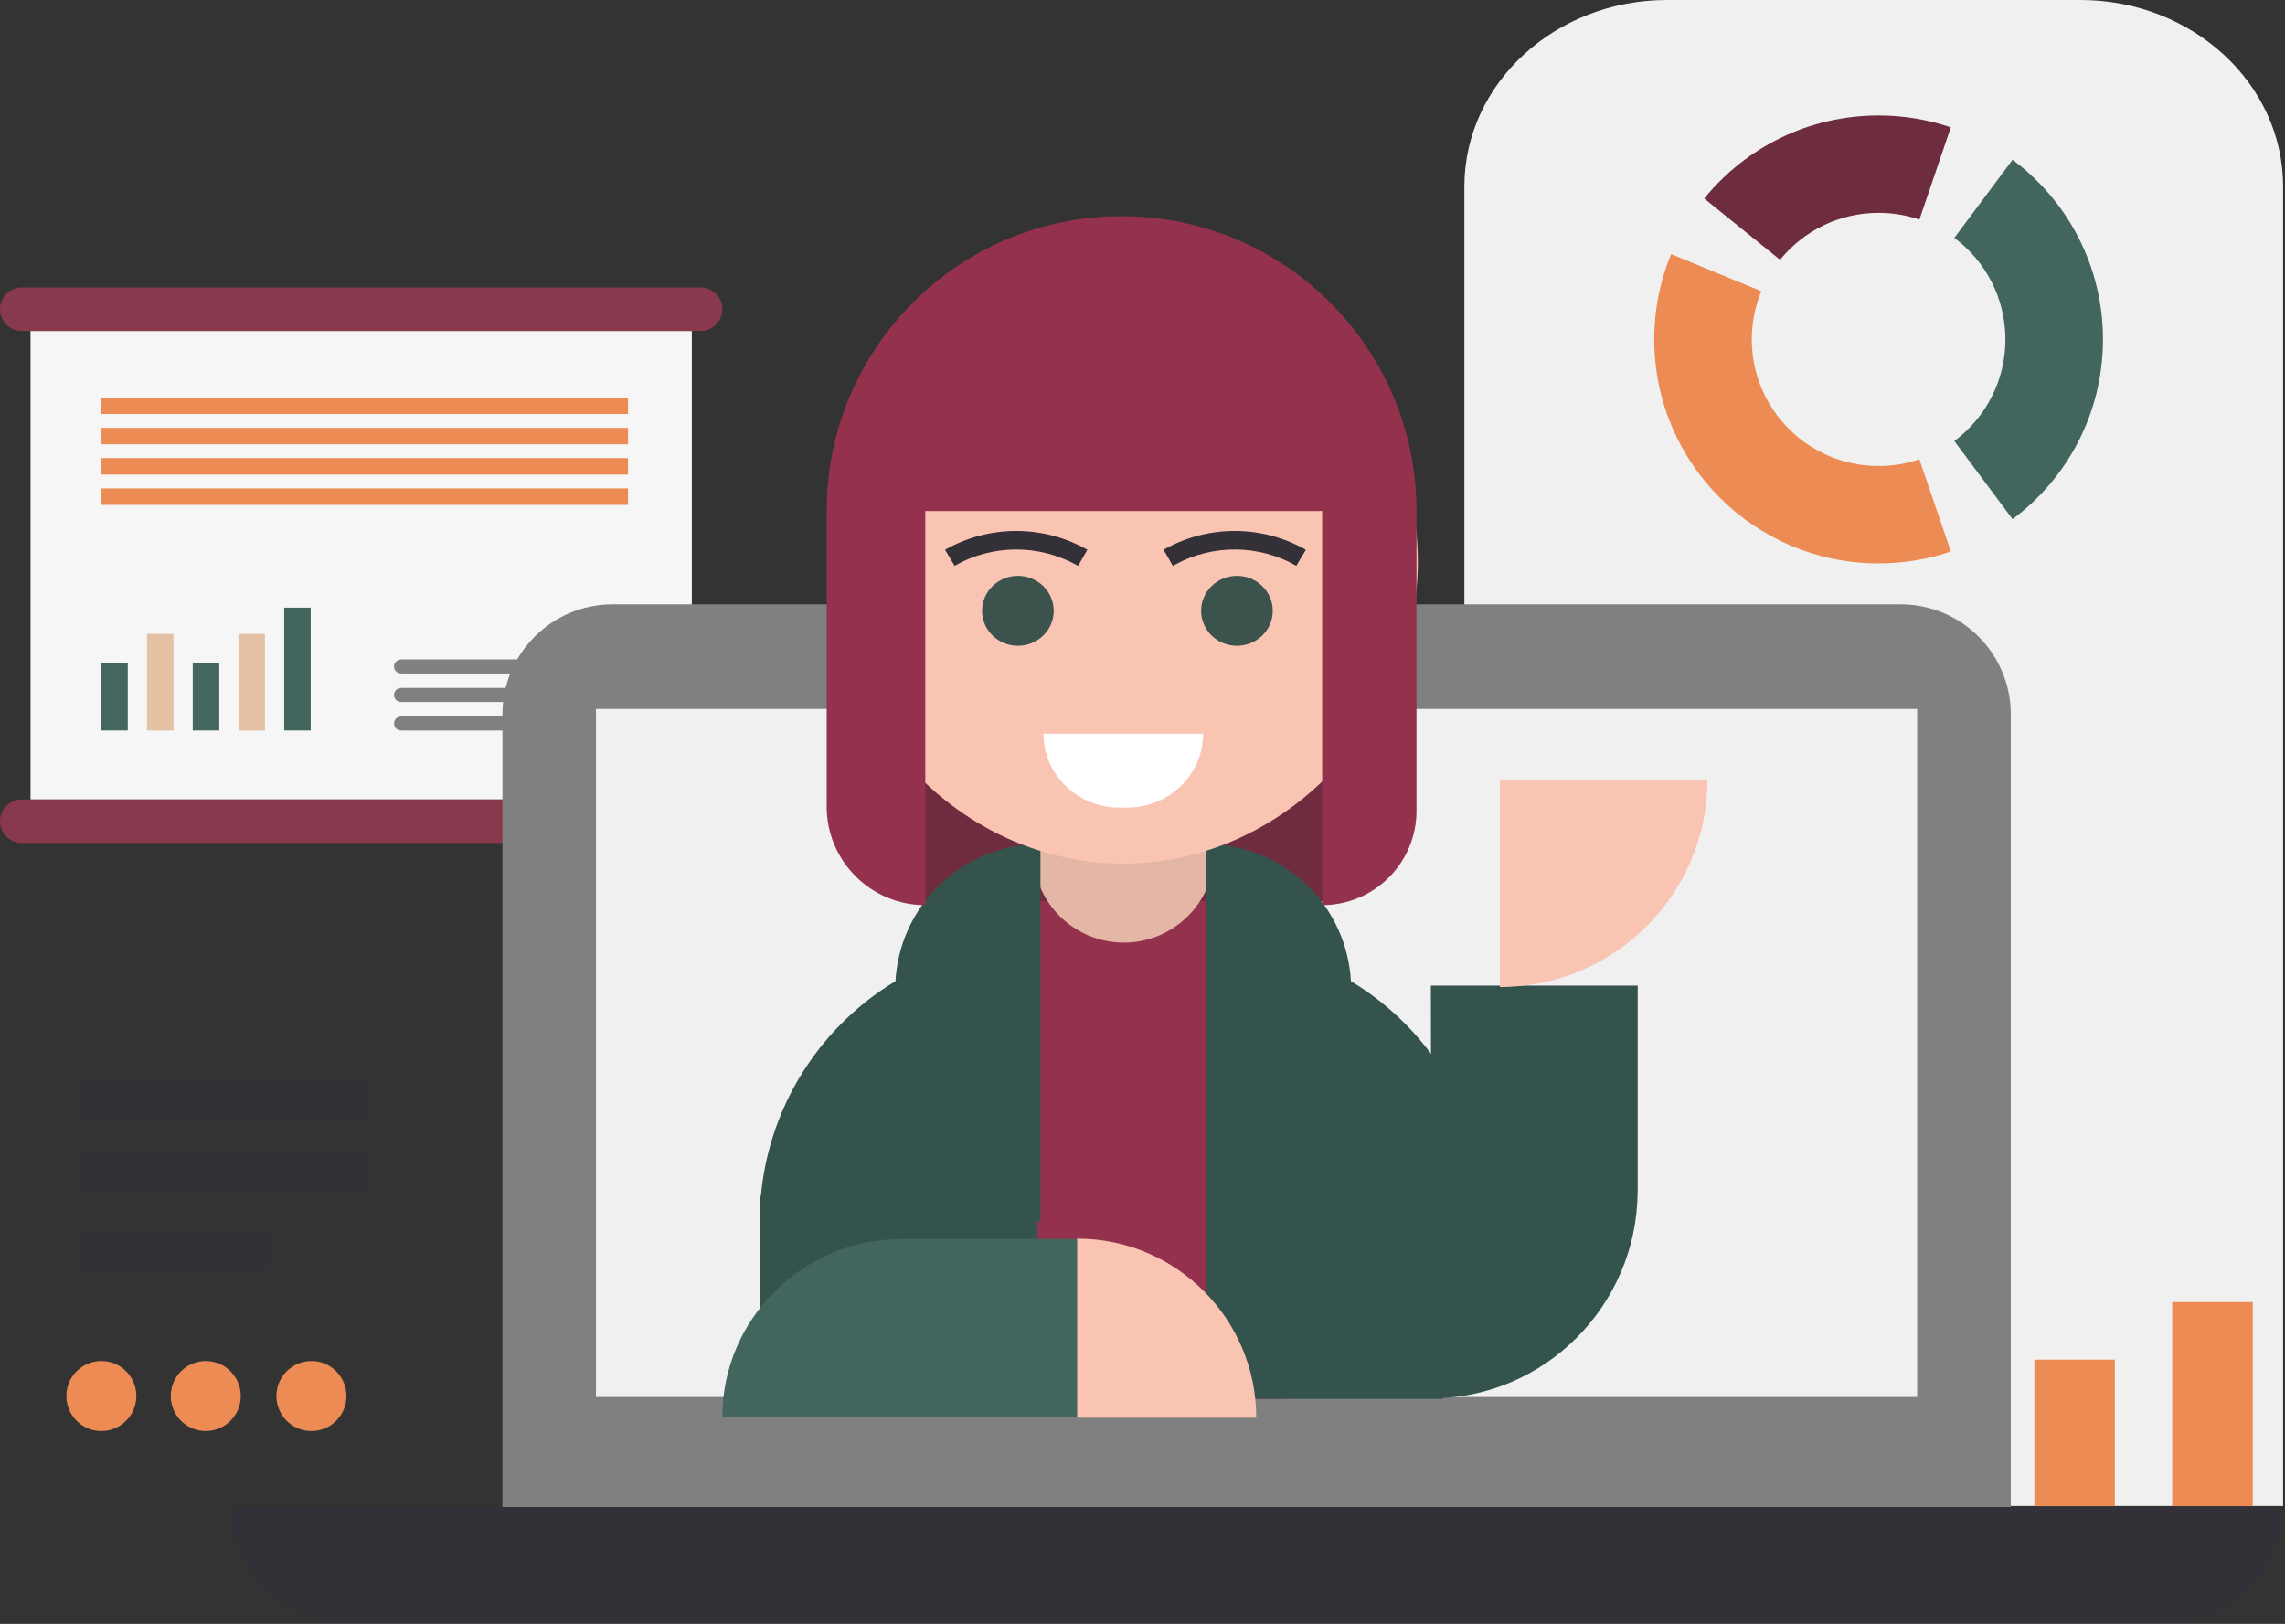
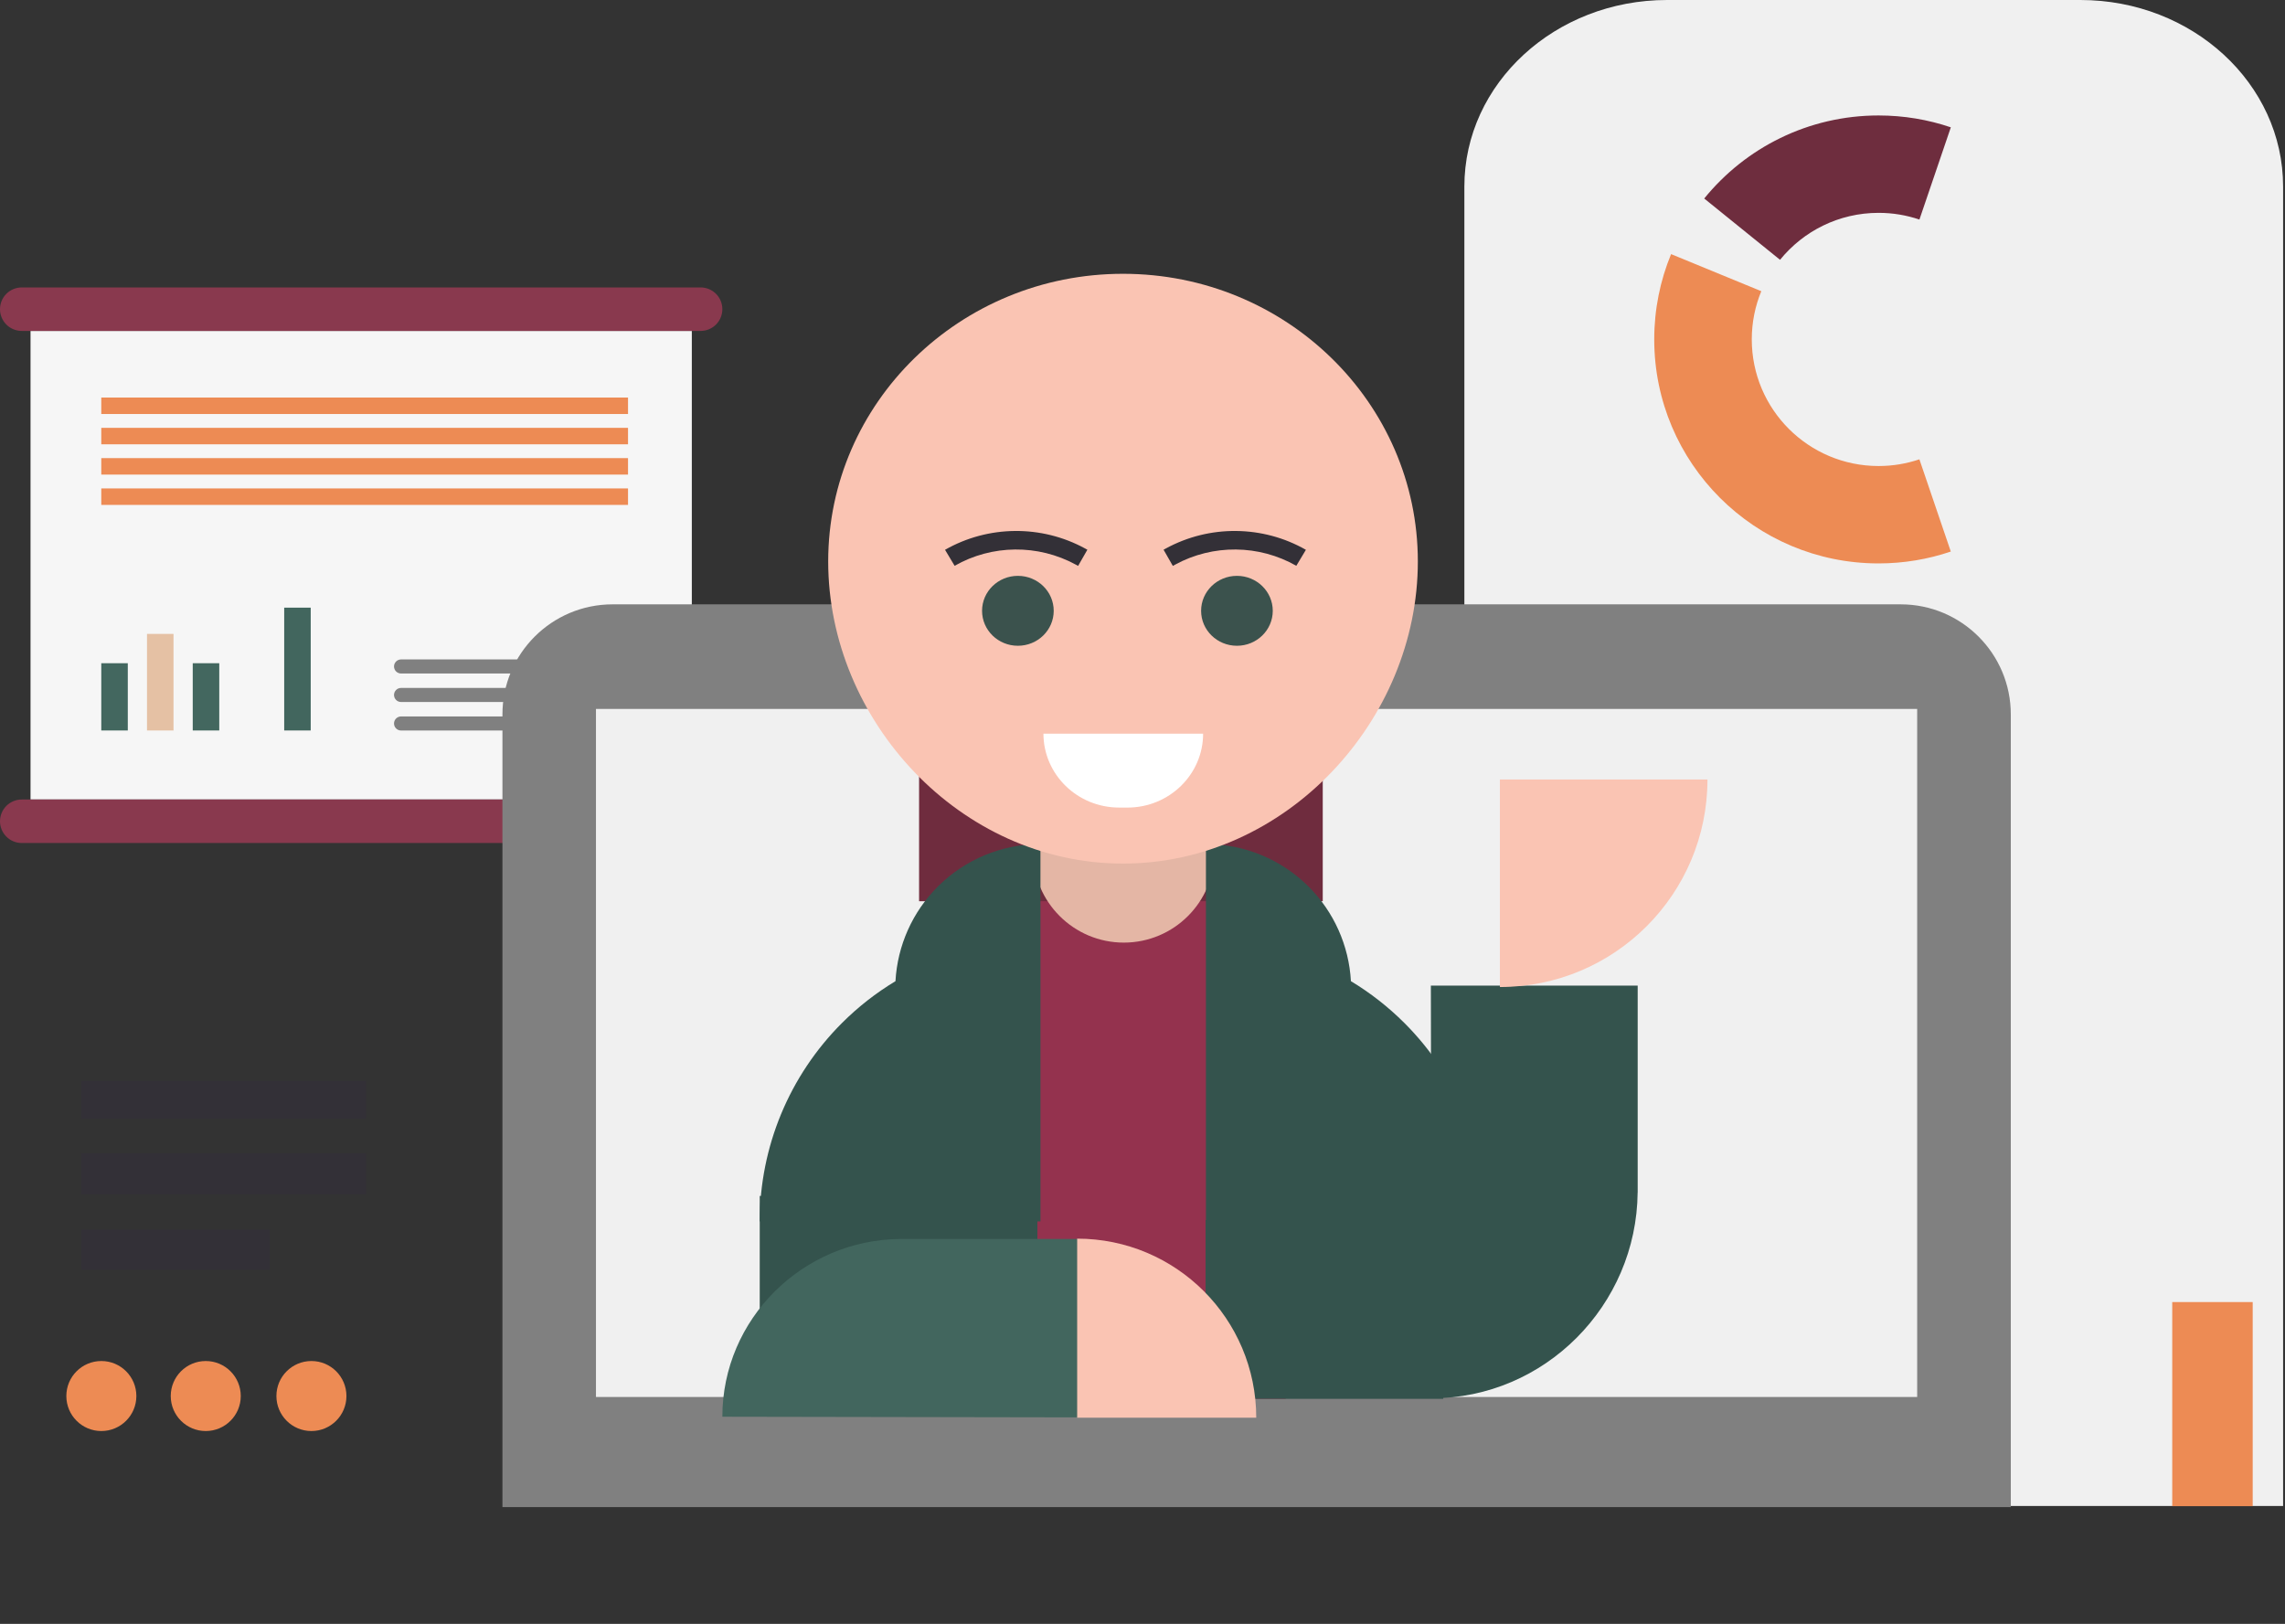
<svg xmlns="http://www.w3.org/2000/svg" width="930" height="661" viewBox="0 0 930 661" fill="none">
  <rect x="0" y="0" width="930" height="661" fill="#333333" stroke="none" />
  <path d="M281.569 134.707H12.425V325.433H281.569V134.707Z" fill="#F6F6F6" />
  <path d="M255.604 186.477H41.218V193.182H255.604V186.477Z" fill="#ED8B54" />
  <path d="M255.604 161.816H41.218V168.522H255.604V161.816Z" fill="#ED8B54" />
  <path d="M255.604 198.812H41.218V205.518H255.604V198.812Z" fill="#ED8B54" />
  <path d="M255.604 174.152H41.218V180.858H255.604V174.152Z" fill="#ED8B54" />
  <path fill-rule="evenodd" clip-rule="evenodd" d="M255.454 271.282C255.454 270.522 255.155 269.794 254.615 269.257C254.076 268.72 253.351 268.418 252.591 268.418C238.566 268.418 177.254 268.418 163.23 268.418C162.475 268.418 161.744 268.72 161.205 269.257C160.672 269.794 160.366 270.522 160.366 271.282C160.366 272.041 160.672 272.77 161.205 273.307C161.744 273.843 162.475 274.145 163.23 274.145C177.254 274.145 238.566 274.145 252.591 274.145C253.351 274.145 254.076 273.843 254.615 273.307C255.155 272.77 255.454 272.041 255.454 271.282Z" fill="#808080" />
  <path fill-rule="evenodd" clip-rule="evenodd" d="M255.454 282.883C255.454 282.124 255.155 281.395 254.615 280.858C254.076 280.321 253.351 280.02 252.591 280.02C238.566 280.02 177.254 280.02 163.23 280.02C162.475 280.02 161.744 280.321 161.205 280.858C160.672 281.395 160.366 282.124 160.366 282.883C160.366 283.643 160.672 284.371 161.205 284.908C161.744 285.445 162.475 285.747 163.23 285.747C177.254 285.747 238.566 285.747 252.591 285.747C253.351 285.747 254.076 285.445 254.615 284.908C255.155 284.371 255.454 283.643 255.454 282.883Z" fill="#808080" />
  <path fill-rule="evenodd" clip-rule="evenodd" d="M233.908 294.489C233.908 293.729 233.606 293.001 233.069 292.464C232.531 291.927 231.804 291.625 231.044 291.625H163.229C162.47 291.625 161.742 291.927 161.205 292.464C160.672 293.001 160.366 293.729 160.366 294.489C160.366 295.248 160.672 295.977 161.205 296.514C161.742 297.051 162.47 297.352 163.229 297.352H231.044C231.804 297.352 232.531 297.051 233.069 296.514C233.606 295.977 233.908 295.248 233.908 294.489Z" fill="#808080" />
  <path fill-rule="evenodd" clip-rule="evenodd" d="M294 125.851C294 123.504 293.068 121.252 291.412 119.592C289.755 117.932 287.502 117 285.15 117C241.796 117 52.204 117 8.85 117C6.505 117 4.253 117.932 2.588 119.592C0.932 121.252 0 123.504 0 125.851C0 125.852 0 125.853 0 125.854C0 128.201 0.932 130.453 2.588 132.113C4.253 133.773 6.505 134.705 8.85 134.705C52.204 134.705 241.796 134.705 285.15 134.705C287.502 134.705 289.755 133.773 291.412 132.113C293.068 130.453 294 128.201 294 125.854C294 125.853 294 125.852 294 125.851Z" fill="#89394E" />
  <path fill-rule="evenodd" clip-rule="evenodd" d="M294 334.289C294 331.942 293.068 329.69 291.412 328.03C289.755 326.37 287.502 325.438 285.15 325.438C241.796 325.438 52.204 325.438 8.85 325.438C6.505 325.438 4.253 326.37 2.588 328.03C0.932 329.69 0 331.942 0 334.289C0 334.289 0 334.29 0 334.292C0 336.639 0.932 338.891 2.588 340.551C4.253 342.21 6.505 343.143 8.85 343.143C52.204 343.143 241.796 343.143 285.15 343.143C287.502 343.143 289.755 342.21 291.412 340.551C293.068 338.891 294 336.639 294 334.292C294 334.29 294 334.289 294 334.289Z" fill="#89394E" />
  <path d="M52.012 269.961H41.219V297.34H52.012V269.961Z" fill="#43675F" />
  <path d="M70.626 258.031H59.833V297.342H70.626V258.031Z" fill="#E5C1A4" />
  <path d="M89.239 269.961H78.446V297.34H89.239V269.961Z" fill="#43675F" />
-   <path d="M107.848 258.031H97.056V297.342H107.848V258.031Z" fill="#E5C1A4" />
  <path d="M126.461 247.344H115.669V297.338H126.461V247.344Z" fill="#42665E" />
  <path fill-rule="evenodd" clip-rule="evenodd" d="M929.228 75.958C929.228 34.007 892.308 0 846.737 0C795.458 0 729.771 0 678.475 0C632.92 0 596 34.007 596 75.958C596 240.056 596 613 596 613H929.228V75.958Z" fill="#F0F0F0" />
  <path fill-rule="evenodd" clip-rule="evenodd" d="M673.279 138.158C673.279 125.863 675.717 114.135 680.134 103.434L716.852 118.531C714.351 124.58 712.977 131.21 712.977 138.158C712.977 166.619 736.081 189.693 764.581 189.693C770.394 189.693 775.985 188.733 781.197 186.964L793.98 224.507C784.756 227.638 774.866 229.336 764.581 229.336C714.156 229.336 673.279 188.514 673.279 138.158Z" fill="#ED8B54" />
-   <path d="M795.418 96.831C808.039 106.228 816.21 121.248 816.21 138.177C816.21 155.106 808.039 170.129 795.418 179.523L819.12 211.327C841.447 194.705 855.911 168.127 855.911 138.177C855.911 108.227 841.447 81.649 819.12 65.027L795.418 96.831Z" fill="#42665E" />
  <path fill-rule="evenodd" clip-rule="evenodd" d="M793.99 51.829C784.766 48.697 774.875 47 764.59 47C735.937 47 710.363 60.181 693.623 80.805L724.478 105.752C733.941 94.093 748.394 86.64 764.59 86.64C770.403 86.64 775.994 87.6 781.207 89.371L793.99 51.829Z" fill="#6E2D3E" />
  <path d="M204.494 290.811C204.494 266.064 224.558 246 249.305 246H773.59C798.34 246 818.401 266.064 818.401 290.811V613.449H204.494V290.811Z" fill="#808080" />
  <path d="M780.291 288.57H242.562V568.638H780.291V288.57Z" fill="#F0F0F0" />
-   <path fill-rule="evenodd" clip-rule="evenodd" d="M928.907 613.445H94C94 639.489 115.1 660.581 141.128 660.581C287.803 660.581 735.107 660.581 881.779 660.581C907.807 660.581 928.907 639.489 928.907 613.445Z" fill="#333037" />
  <path d="M523.284 343.363H389.625V569.387H523.284V343.363Z" fill="#94324E" />
  <path d="M422.225 486.801H309.213V569.386H422.225V486.801Z" fill="#34534D" />
  <path d="M490.684 496.582H587.396V569.388H490.684V496.582Z" fill="#34534D" />
  <path d="M538.361 230.176H374.067V366.846H538.361V230.176Z" fill="#6F2C3E" />
  <path d="M494.319 346.757C494.319 367.152 477.787 383.684 457.392 383.684C436.997 383.684 420.465 367.152 420.465 346.757C420.465 326.362 436.997 309.83 457.392 309.83C477.787 309.83 494.319 326.362 494.319 346.757Z" fill="#E4B6A5" />
  <path fill-rule="evenodd" clip-rule="evenodd" d="M381.677 360.886C371.367 371.192 365.26 384.912 364.46 399.38C356.596 404.121 349.272 409.828 342.673 416.424C321.249 437.843 309.213 466.878 309.213 497.157H423.466V343.574C407.79 343.582 392.76 349.808 381.677 360.886Z" fill="#34534D" />
  <path fill-rule="evenodd" clip-rule="evenodd" d="M532.608 360.886C542.918 371.192 549.025 384.912 549.825 399.38C557.688 404.121 565.012 409.828 571.612 416.424C593.036 437.843 605.072 466.878 605.072 497.157H490.819V343.574C506.495 343.582 521.525 349.808 532.608 360.886Z" fill="#34534D" />
  <path d="M577.065 228.55C577.065 293.282 523.401 351.516 457.071 351.516C390.742 351.516 337.077 293.282 337.077 228.55C337.077 163.946 390.742 111.447 457.071 111.447C523.401 111.447 577.065 163.946 577.065 228.55Z" fill="#FAC4B3" />
  <path d="M489.669 298.635C489.682 315.237 475.875 328.737 458.841 328.725L455.509 328.717C438.497 328.729 424.711 315.257 424.677 298.631L489.669 298.635Z" fill="white" />
  <path d="M488.853 248.63C488.853 256.488 495.382 262.859 503.434 262.859C511.489 262.859 518.017 256.488 518.017 248.63C518.017 240.771 511.489 234.398 503.434 234.398C495.382 234.398 488.853 240.771 488.853 248.63Z" fill="#3B524D" />
  <path d="M399.701 248.63C399.701 256.488 406.229 262.859 414.281 262.859C422.336 262.859 428.864 256.488 428.864 248.63C428.864 240.771 422.336 234.398 414.281 234.398C406.229 234.398 399.701 240.771 399.701 248.63Z" fill="#3B524D" />
  <path d="M478.296 229.824L477.342 230.343L473.575 223.759L474.529 223.24L478.296 229.824ZM527.603 230.307C512.415 221.634 493.659 221.451 478.296 229.824L474.529 223.24C492.282 213.564 513.955 213.775 531.505 223.796L527.603 230.307Z" fill="#333037" />
  <path d="M437.84 229.824L438.794 230.343L442.562 223.759L441.607 223.24L437.84 229.824ZM388.534 230.307C403.721 221.634 422.477 221.451 437.84 229.824L441.607 223.24C423.854 213.564 402.181 213.775 384.631 223.796L388.534 230.307Z" fill="#333037" />
-   <path fill-rule="evenodd" clip-rule="evenodd" d="M336.456 207.726C336.594 141.579 390.276 88 456.486 88C522.669 88 576.351 141.579 576.517 207.726V330.039C576.517 351.235 559.314 368.429 538.129 368.429V208.031H376.586V368.429C354.405 368.429 336.456 350.452 336.456 328.291V207.726Z" fill="#94324E" />
  <path d="M294 576.68C294 536.927 326.626 504.675 366.302 504.326V504.309H438.927V576.934L294 576.68Z" fill="#42665E" />
  <path d="M438.41 504.188V577.072H511.294C511.294 536.819 478.661 504.188 438.41 504.188Z" fill="#FAC4B3" />
  <path d="M582.66 569.169C628.736 569.169 666.119 531.353 666.523 485.366L666.543 485.366L666.543 401.188L582.365 401.187L582.66 569.169Z" fill="#34534D" />
  <path d="M610.46 401.766V317.287H694.939C694.939 363.944 657.115 401.766 610.46 401.766Z" fill="#FAC4B3" />
  <circle cx="41.25" cy="568.25" r="14.25" fill="#ED8B54" />
  <circle cx="83.741" cy="568.25" r="14.25" fill="#ED8B54" />
  <circle cx="126.75" cy="568.25" r="14.25" fill="#ED8B54" />
  <rect x="33" y="500.586" width="76.868" height="16.278" fill="#333037" />
  <rect x="33" y="469.348" width="116" height="16.771" fill="#333037" />
  <rect x="33" y="440" width="116" height="15.373" fill="#333037" />
-   <path d="M860.751 553.441H828V613.087H860.751V553.441Z" fill="#ED8B54" />
+   <path d="M860.751 553.441H828V613.087V553.441Z" fill="#ED8B54" />
  <path d="M916.854 530H884.103V613.084H916.854V530Z" fill="#ED8B54" />
</svg>